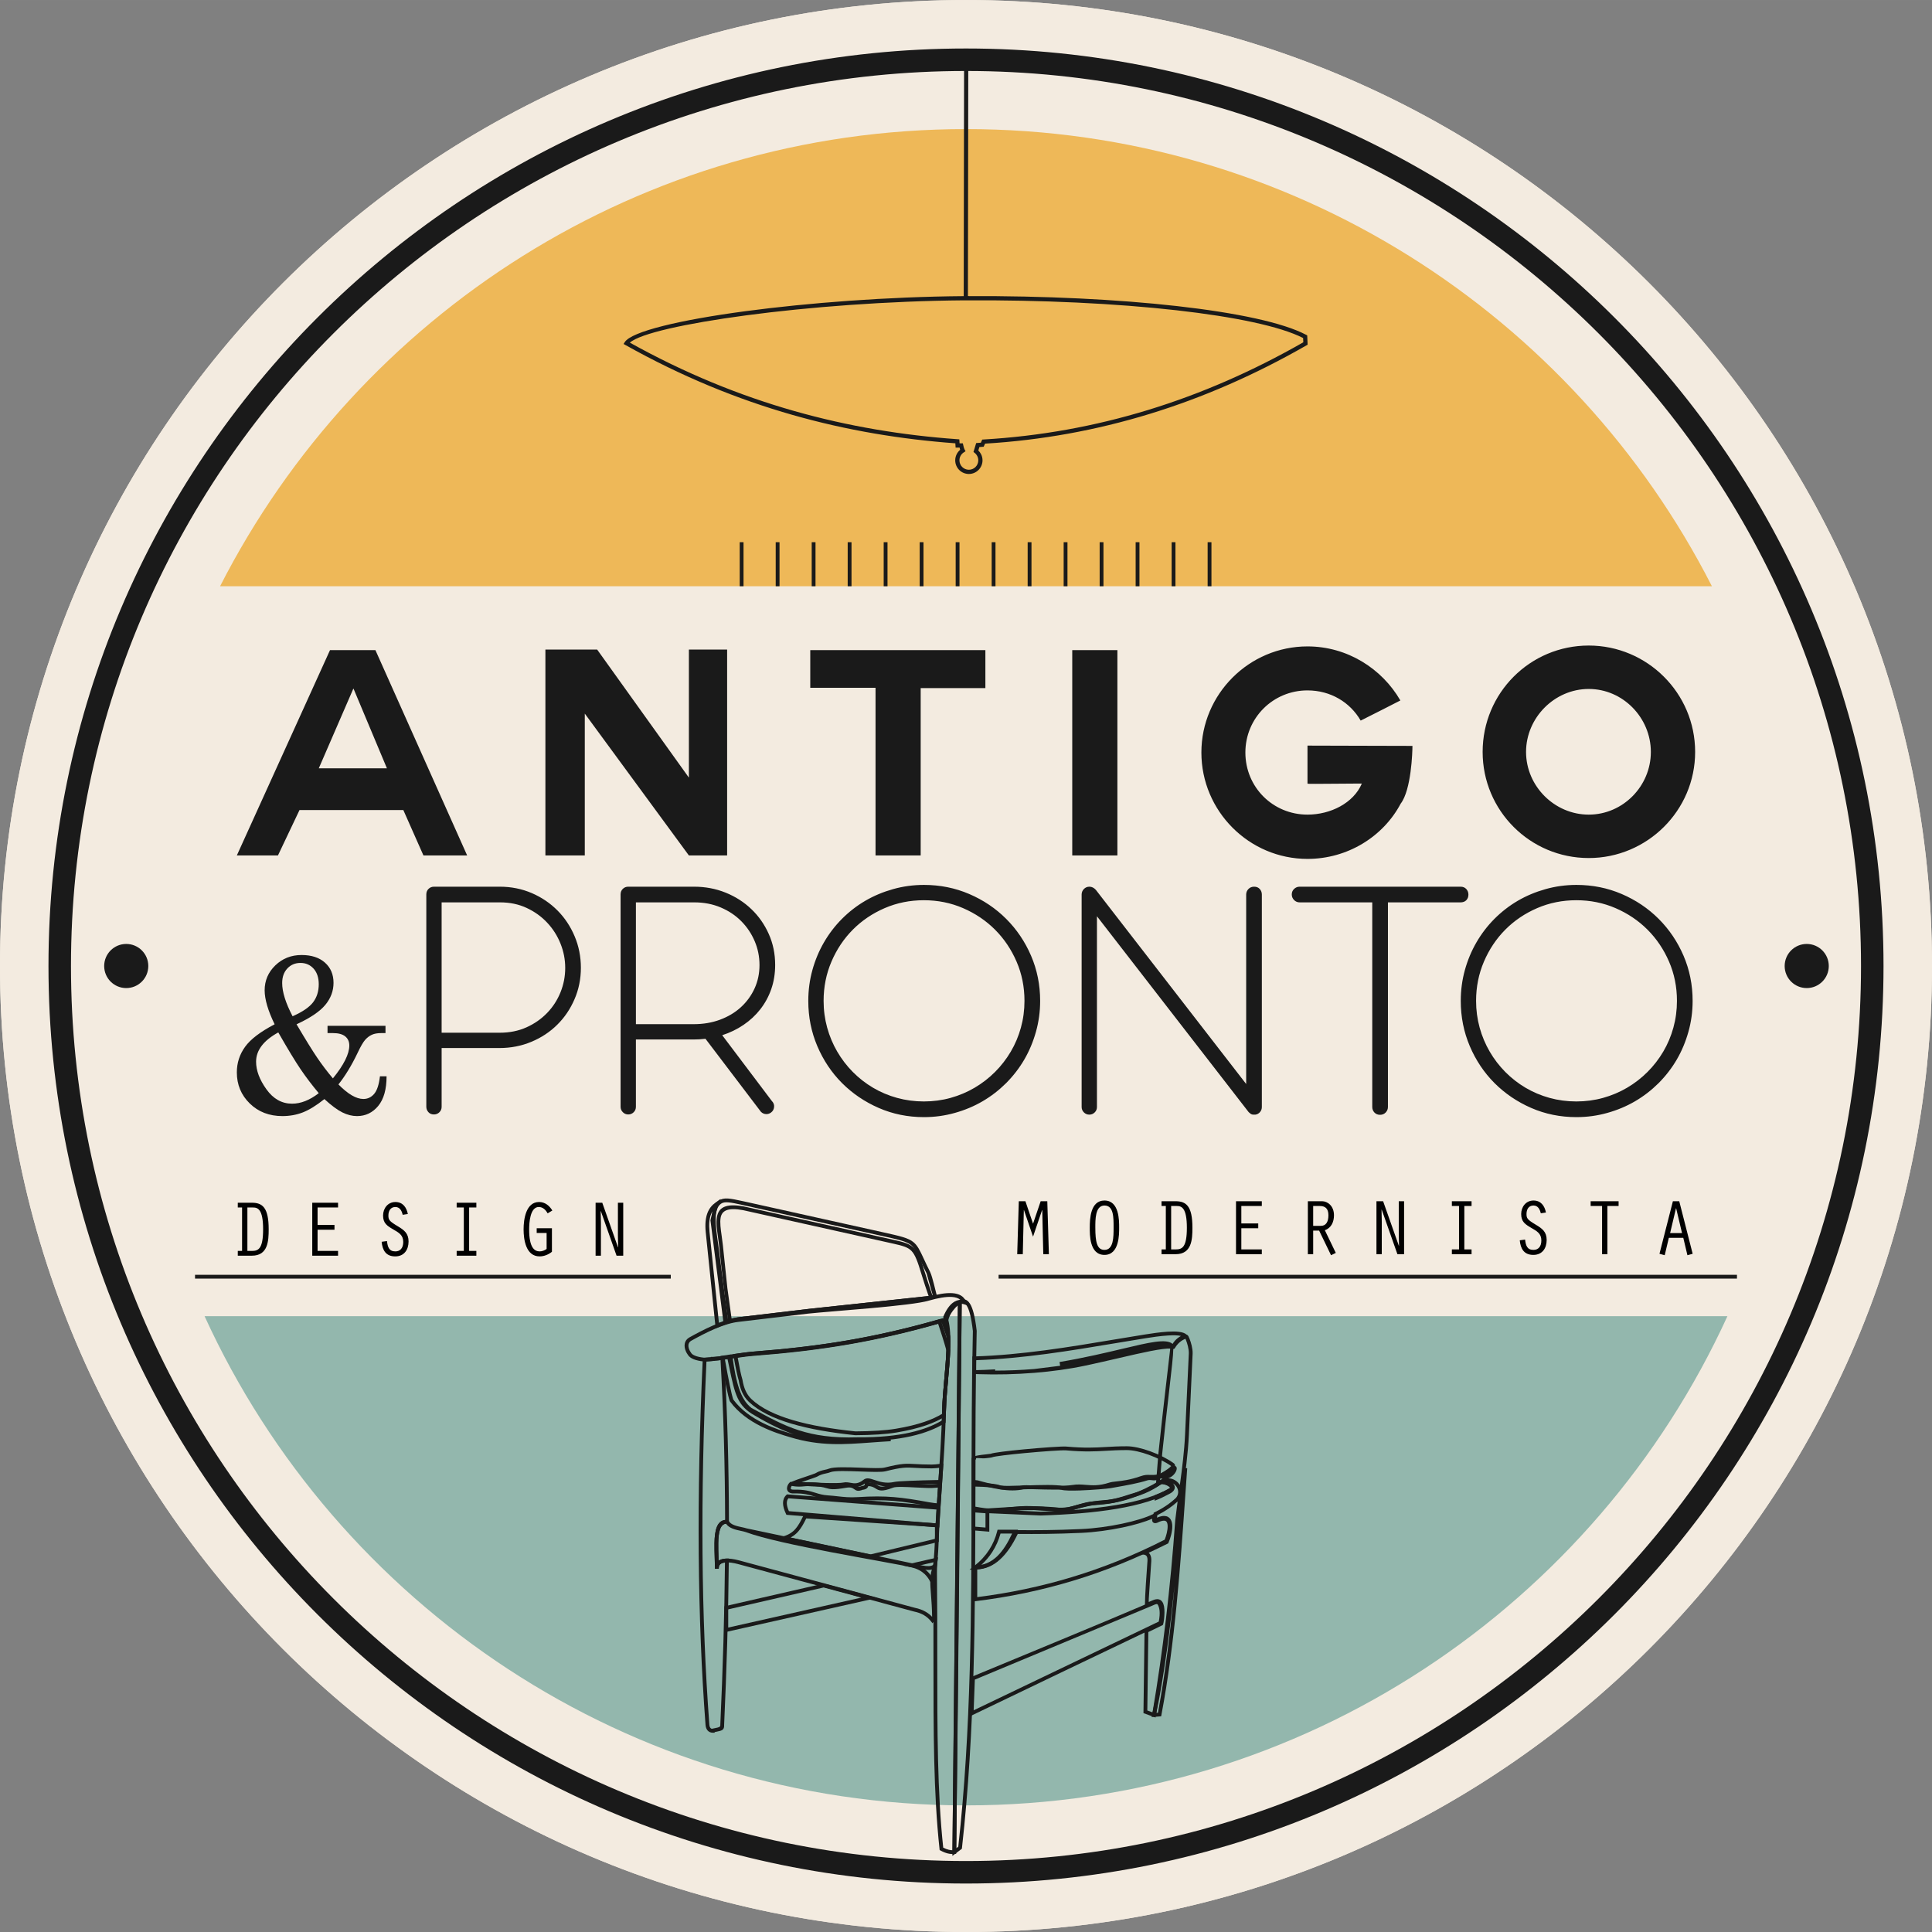
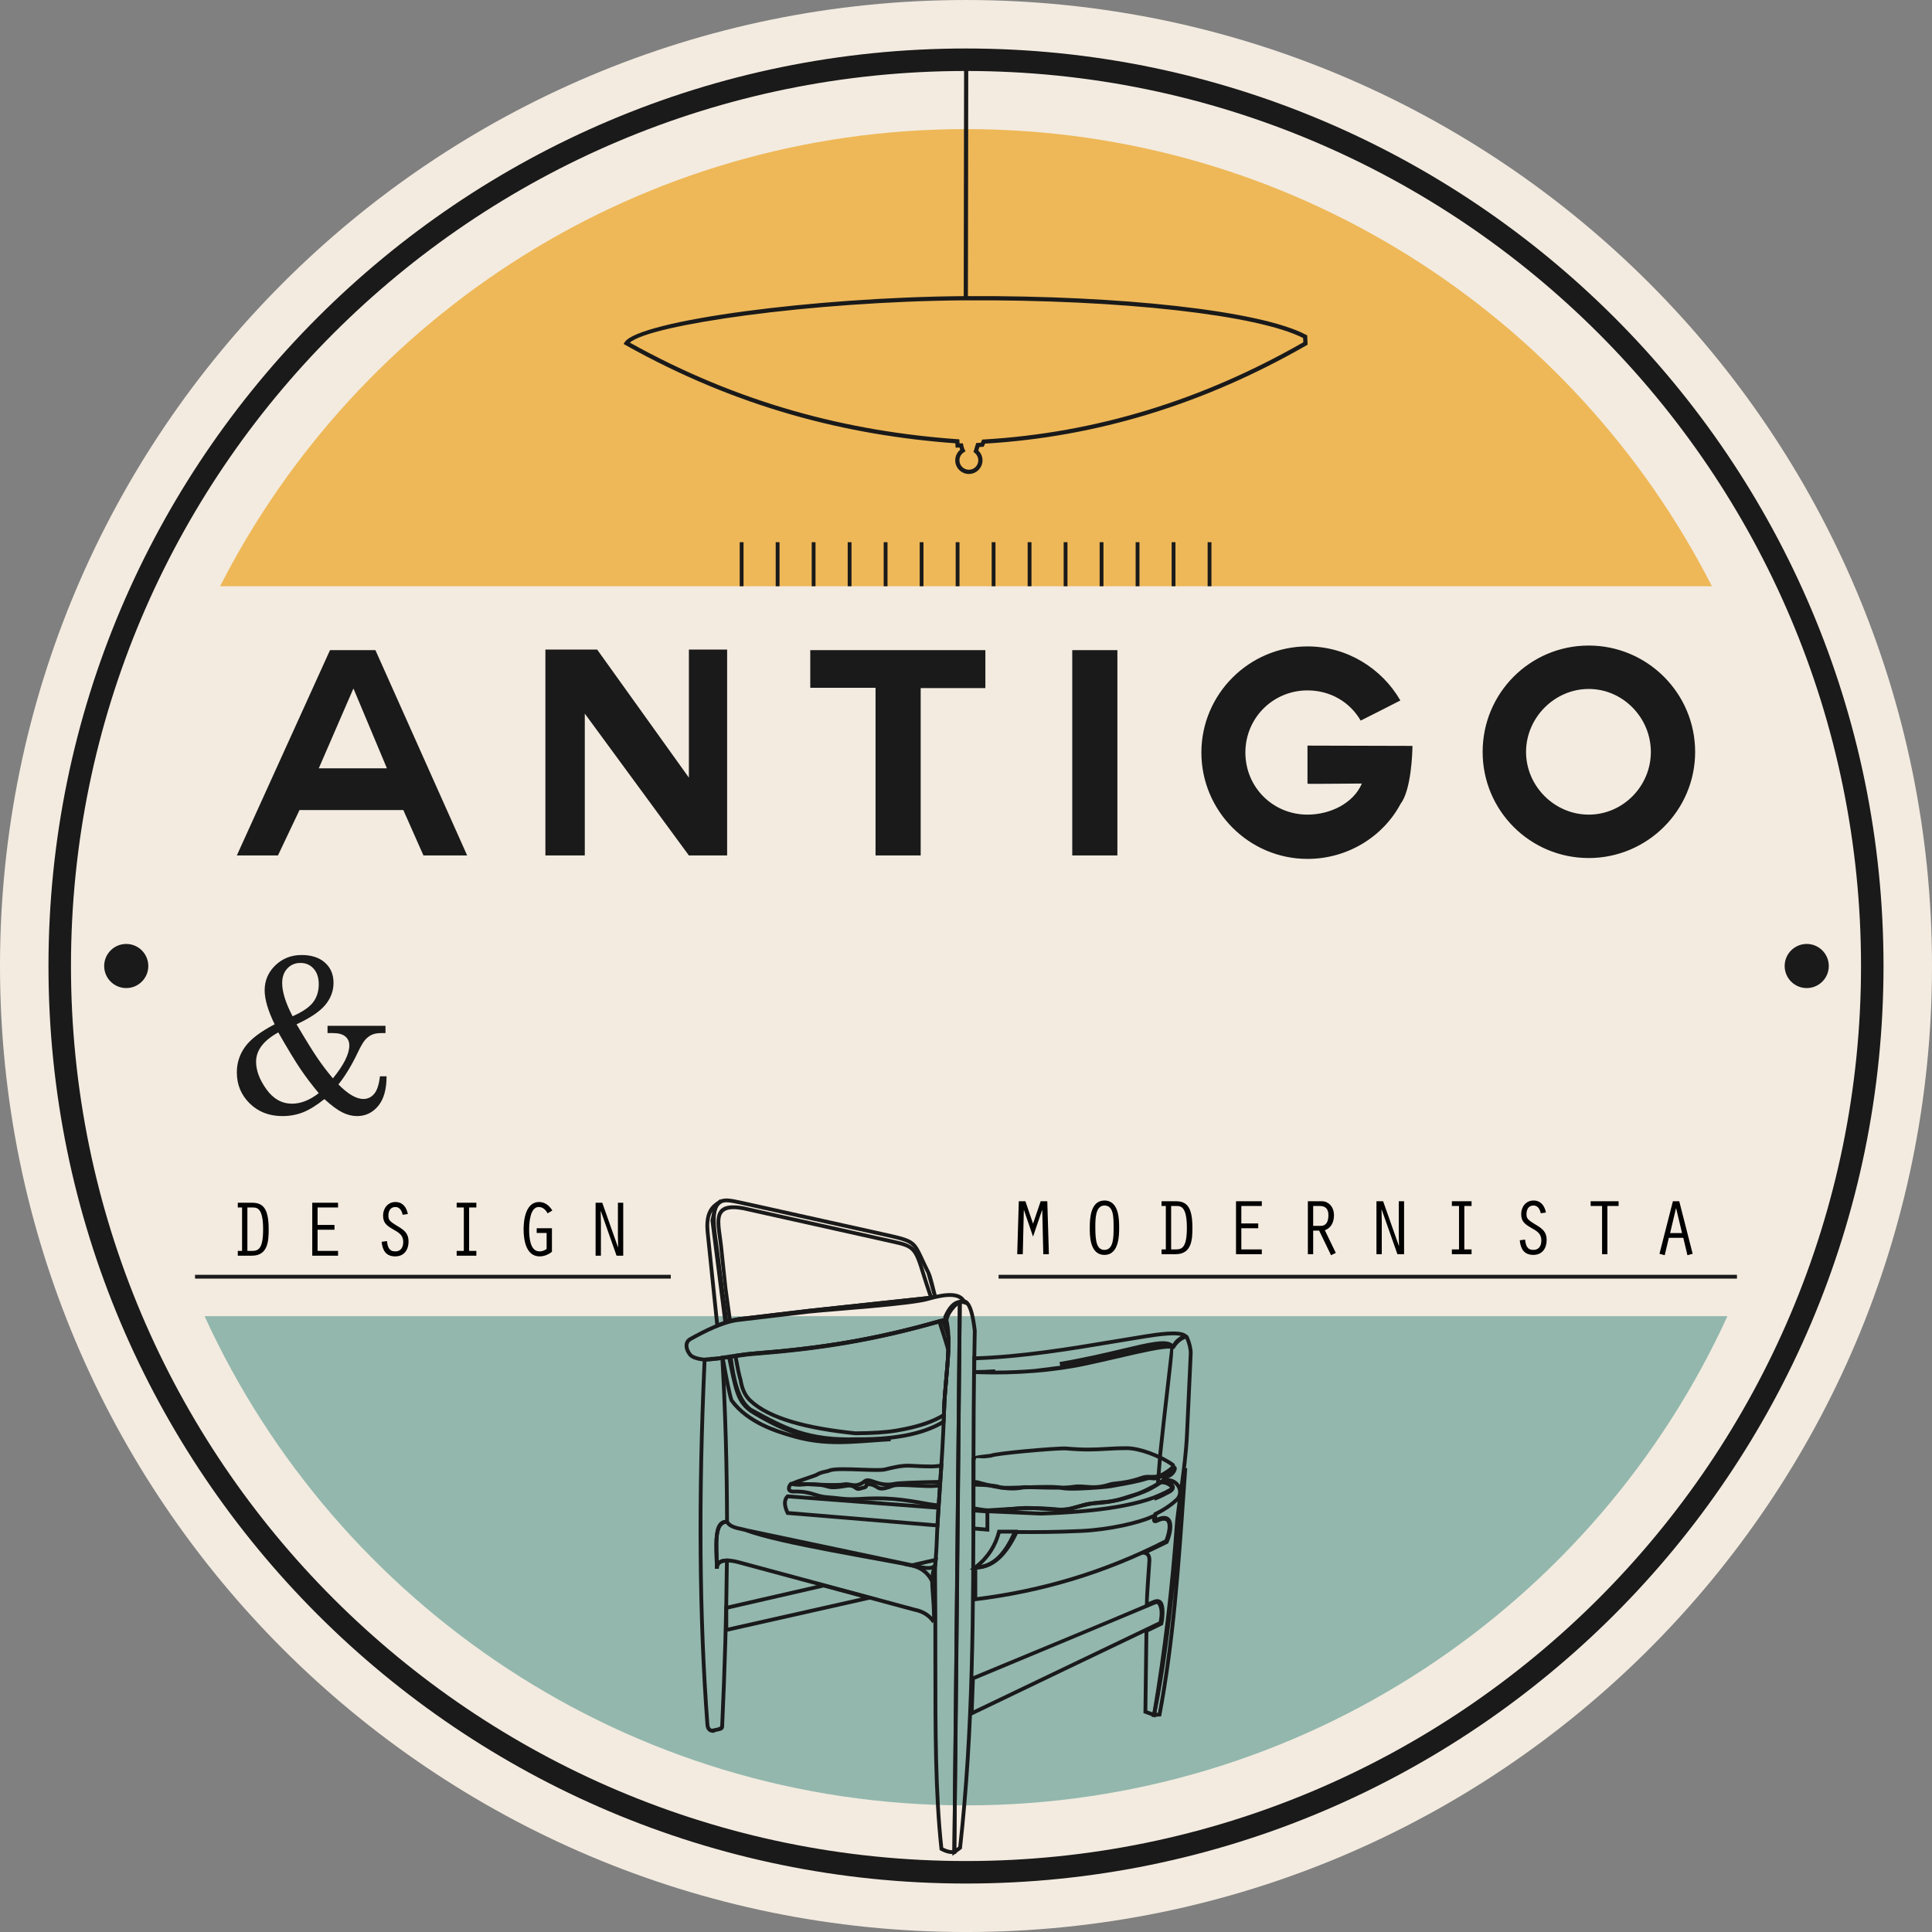
<svg xmlns="http://www.w3.org/2000/svg" xml:space="preserve" width="70.555mm" height="70.556mm" version="1.1" style="shape-rendering:geometricPrecision; text-rendering:geometricPrecision; image-rendering:optimizeQuality; fill-rule:evenodd; clip-rule:evenodd" viewBox="0 0 7055.56 7055.57">
  <rect x="0" y="0" width="7055.56" height="7055.57" fill="#808080" stroke="none" />
  <defs>
    <style type="text/css">
   
    .fil5 {fill:none;fill-rule:nonzero}
    .fil3 {fill:#1A1A1A}
    .fil6 {fill:black;fill-rule:nonzero}
    .fil2 {fill:#1A1A1A;fill-rule:nonzero}
    .fil4 {fill:#93B7AD;fill-rule:nonzero}
    .fil1 {fill:#EEB858;fill-rule:nonzero}
    .fil0 {fill:#F3EBE0;fill-rule:nonzero}
   
  </style>
  </defs>
  <g id="Camada_x0020_1">
    <g id="_2101442362192">
-       <path class="fil0" d="M7055.56 3527.79c0,1948.33 -1579.44,3527.79 -3527.77,3527.79 -1948.34,0 -3527.79,-1579.45 -3527.79,-3527.79 0,-1948.34 1579.44,-3527.79 3527.79,-3527.79 1948.33,0 3527.77,1579.44 3527.77,3527.79z" />
      <path class="fil0" d="M7055.56 3527.79c0,1948.33 -1579.44,3527.79 -3527.77,3527.79 -1948.34,0 -3527.79,-1579.45 -3527.79,-3527.79 0,-1948.34 1579.44,-3527.79 3527.79,-3527.79 1948.33,0 3527.77,1579.44 3527.77,3527.79z" />
      <path class="fil1" d="M803.73 2140.86c505.45,-990.85 1535.4,-1669.48 2724.05,-1669.48 1188.64,0 2218.59,678.63 2724.03,1669.48l-5448.09 0z" />
      <polygon class="fil2" points="2715.32,1980.04 2715.32,2140.86 2701.4,2140.86 2701.4,1980.04 " />
      <polygon class="fil2" points="2846.77,1980.04 2846.77,2140.86 2832.85,2140.86 2832.85,1980.04 " />
      <polygon class="fil2" points="2978.21,1980.04 2978.21,2140.86 2964.3,2140.86 2964.3,1980.04 " />
      <polygon class="fil2" points="3109.66,1980.04 3109.66,2140.86 3095.74,2140.86 3095.74,1980.04 " />
      <polygon class="fil2" points="3241.11,1980.04 3241.11,2140.86 3227.19,2140.86 3227.19,1980.04 " />
      <polygon class="fil2" points="3372.56,1980.04 3372.56,2140.86 3358.64,2140.86 3358.64,1980.04 " />
      <polygon class="fil2" points="3504,1980.04 3504,2140.86 3490.09,2140.86 3490.09,1980.04 " />
      <polygon class="fil2" points="3635.46,1980.04 3635.46,2140.86 3621.54,2140.86 3621.54,1980.04 " />
      <polygon class="fil2" points="3766.91,1980.04 3766.91,2140.86 3752.99,2140.86 3752.99,1980.04 " />
      <polygon class="fil2" points="3898.35,1980.04 3898.35,2140.86 3884.44,2140.86 3884.44,1980.04 " />
      <polygon class="fil2" points="4029.8,1980.04 4029.8,2140.86 4015.88,2140.86 4015.88,1980.04 " />
      <polygon class="fil2" points="4161.25,1980.04 4161.25,2140.86 4147.33,2140.86 4147.33,1980.04 " />
      <polygon class="fil2" points="4292.7,1980.04 4292.7,2140.86 4278.78,2140.86 4278.78,1980.04 " />
      <polygon class="fil2" points="4424.14,1980.04 4424.14,2140.86 4410.23,2140.86 4410.23,1980.04 " />
      <g>
        <path class="fil3" d="M6598.06 3447.2c-44.5,0 -80.57,36.08 -80.57,80.58 0,44.5 36.07,80.57 80.57,80.57 44.51,0 80.58,-36.07 80.58,-80.57 0,-44.5 -36.07,-80.58 -80.58,-80.58z" />
        <path class="fil3" d="M461.01 3447.2c-44.5,0 -80.57,36.08 -80.57,80.58 0,44.5 36.07,80.57 80.57,80.57 44.5,0 80.58,-36.07 80.58,-80.57 0,-44.5 -36.08,-80.58 -80.58,-80.58z" />
      </g>
      <path class="fil2" d="M3536.18 180.23l-1.37 901.1c280.94,-1.28 547.15,12.02 763.77,36.42 219.08,24.69 388.15,60.88 471.38,104.95l3.89 2.06 1.51 34.01 -4.05 2.32c-186.02,106.75 -377.26,190.57 -573.75,250.69 -194.9,59.64 -394.98,95.94 -600.22,108.29l-5.02 11.33 -15.71 1.18 -3.81 12.53c4.14,3.98 7.59,8.73 10.17,13.94 3.27,6.65 5.11,14.13 5.11,21.97 0,13.72 -5.59,26.19 -14.61,35.21 -9.06,9.06 -21.53,14.65 -35.25,14.65 -13.75,0 -26.23,-5.59 -35.25,-14.61 -9,-9.01 -14.59,-21.5 -14.59,-35.25 0,-8.62 2.23,-16.8 6.12,-23.91 3.01,-5.51 7.07,-10.43 11.89,-14.43l-2.12 -8.25 -14.47 0.23 -0.95 -15.81c-197.09,-14.52 -395.05,-46.74 -594.4,-103.58 -201.66,-57.48 -404.85,-140.18 -610.12,-255.2l-7.14 -3.99 4.44 -6.9c24.67,-38.45 199.5,-80.64 440.82,-112.8 228.89,-30.48 518.69,-52.75 796.98,-54.97l1.37 -901.18 15.38 0zm760.72 952.86c-220.09,-24.8 -491.13,-38.1 -776.5,-36.31 -277.77,2.16 -567.27,24.4 -795.94,54.87 -222.86,29.7 -386.98,66.59 -424.28,99.59 201.31,112 400.66,192.8 598.5,249.2 200.56,57.17 399.71,89.33 597.99,103.52l6.72 0.5 0.9 14.59 11.85 -0.18c3.29,12.73 3.16,18.26 10.01,29l-6.45 4.13c-4.86,3.12 -8.93,7.45 -11.69,12.51 -2.66,4.87 -4.18,10.52 -4.18,16.51 0,9.5 3.85,18.12 10.06,24.33 6.21,6.21 14.83,10.08 24.33,10.08 9.52,0 18.14,-3.85 24.33,-10.05 6.23,-6.22 10.08,-14.85 10.08,-24.36 0,-5.44 -1.28,-10.61 -3.51,-15.18 -2.3,-4.71 -5.73,-8.87 -9.86,-12.05l-4.22 -3.24 9.92 -32.54 16.99 -1.3 5.06 -11.43 4.74 -0.29c205.7,-12 406.14,-48.2 601.35,-107.93 193.75,-59.28 382.55,-141.87 566.47,-247.06l-0.7 -15.69c-82.83,-42.24 -248.12,-77.11 -461.97,-101.22z" />
      <path class="fil2" d="M3527.77 6878.52c-1847.61,0 -3350.74,-1503.13 -3350.74,-3350.74 0,-1847.61 1503.13,-3350.74 3350.74,-3350.74 1847.61,0 3350.74,1503.13 3350.74,3350.74 0,1847.61 -1503.13,3350.74 -3350.74,3350.74zm0 -6619.33l0 0c-1802.29,0 -3268.57,1466.29 -3268.57,3268.58 0,1802.3 1466.28,3268.57 3268.57,3268.57 1802.3,0 3268.57,-1466.27 3268.57,-3268.57 0,-1802.29 -1466.27,-3268.58 -3268.57,-3268.58z" />
      <g>
        <path class="fil2" d="M1015.06 3124.03l78.76 -165.91 379.09 0 73.5 165.91 159.62 0 -334.99 -749.78 -165.91 0 -340.24 749.78 150.17 0zm276.18 -608.72l121.81 290.54 -248.88 0 126.02 -290.54 1.05 0zm1224.54 608.72l139.66 0 0 -751.88 -139.66 0 0 467.65 -334.99 -467.65 -189.02 0 0 751.88 143.86 0 0 -518.05 380.15 518.05zm681.63 0l164.87 0 0 -611.16 236.27 0 0 -138.62 -639.52 0 0 137.57 238.38 0 0 612.21zm718.38 0l164.87 0 0 -749.78 -164.87 0 0 749.78zm1242.4 -400.09c-129.17,0 -277.23,-1.05 -383.3,-1.05l0 138.61c0,1.05 9.45,1.05 29.41,1.05 42,0 118.66,-1.05 152.26,-1.05l16.8 0c-30.45,71.41 -114.46,113.42 -198.47,113.42 -126.01,0 -226.82,-99.77 -226.82,-226.83 0,-126.01 100.81,-226.82 226.82,-226.82 84.01,0 155.42,43.05 194.27,110.26 73.51,-36.76 78.77,-39.91 144.92,-73.51 -67.21,-116.56 -194.27,-197.42 -339.19,-197.42 -213.17,0 -387.49,174.32 -387.49,387.49 0,214.23 174.32,388.54 387.49,388.54 145.97,0 276.18,-80.85 340.24,-201.62 38.86,-50.4 43.06,-189.02 43.06,-211.07zm1032.37 22.05c0,-215.27 -175.38,-388.54 -388.55,-388.54 -214.22,0 -387.49,173.27 -387.49,388.54 0,214.22 173.27,387.49 387.49,387.49 213.17,0 388.55,-173.27 388.55,-387.49zm-388.55 -229.97c124.97,0 226.83,105.01 226.83,229.97 0,124.96 -101.86,228.93 -226.83,228.93 -124.96,0 -228.93,-103.97 -228.93,-228.93 0,-124.96 103.97,-229.97 228.93,-229.97z" />
        <path class="fil2" d="M1082.97 3740.6c32.93,55.86 58.06,96.48 75.51,122.13 17.44,25.64 36.45,50.77 57.28,75.38 39.97,-49.08 59.89,-89.18 59.89,-120.04 0,-14.06 -4.95,-25 -14.84,-33.2 -9.9,-8.07 -24.74,-12.11 -44.53,-12.11l-20.18 0 0 -26.56 211.7 0 0 26.56 -16.02 0c-13.67,0 -24.99,2.09 -33.85,6.12 -8.85,4.04 -17.05,10.29 -24.61,18.75 -7.41,8.59 -16.53,24.21 -27.21,47 -21.87,45.83 -45.3,84.36 -70.17,115.61 34.76,35.41 65.1,53.12 91.01,53.12 15.75,0 28.9,-6.25 39.44,-18.62 10.55,-12.37 17.58,-33.85 21.1,-64.18l24.21 0c0,47.52 -10.15,83.58 -30.59,108.32 -20.44,24.6 -46.22,36.97 -77.34,36.97 -17.57,0 -35.41,-4.42 -53.51,-13.41 -18.09,-8.98 -39.97,-25.12 -65.61,-48.69 -29.43,23.57 -55.86,39.71 -78.9,48.69 -23.18,8.99 -48.04,13.41 -74.47,13.41 -48.04,0 -87.88,-15.36 -119.26,-46.09 -31.38,-30.72 -47.13,-68.61 -47.13,-113.52 0,-34.51 10.03,-65.62 30.08,-93.35 19.92,-27.73 55.98,-55.08 107.93,-82.29 -24.09,-49.47 -36.33,-90.74 -36.46,-123.81 0,-35.8 13.02,-66.27 39.06,-91.4 26.04,-25.12 57.94,-37.75 95.82,-37.75 36.07,0 64.58,9.24 85.41,27.86 20.83,18.49 31.24,43.1 31.24,73.82 0,29.3 -9.89,55.98 -29.81,80.2 -19.92,24.22 -54.94,47.91 -105.19,71.08zm-14.46 -29.29c36.46,-16.14 61.45,-33.2 75.13,-51.43 13.67,-18.22 20.43,-39.96 20.43,-65.48 0,-23.96 -6.24,-42.83 -18.74,-56.9 -12.5,-13.93 -28.51,-20.96 -48.04,-20.96 -19.27,0 -35.16,6.64 -47.79,20.05 -12.62,13.41 -19,31.12 -19,53.38 0,32.29 12.63,72.78 38.01,121.34zm-52.2 58.98c-54.03,29.68 -81.11,65.35 -81.11,106.89 0,32.02 12.49,65.49 37.62,100.64 25.13,35.15 56.37,52.72 93.87,52.72 31.77,0 64.32,-12.75 97.38,-38.4 -24.6,-29.43 -46.74,-58.59 -66.26,-87.36 -19.53,-28.77 -46.74,-73.56 -81.5,-134.49z" />
-         <path class="fil2" d="M1825.03 3238.12c41.83,0 80.64,7.81 117.06,23.41 36.2,15.61 67.42,36.86 94.08,63.74 26.44,26.66 47.26,58.1 62.43,94.08 15.17,35.98 22.76,74.36 22.76,114.89 0,40.76 -7.8,79.12 -23.2,114.68 -15.39,35.76 -36.41,66.98 -63.08,93.21 -26.66,26.45 -58.09,47.26 -94.51,62.43 -36.2,15.18 -75.22,22.76 -116.84,22.76l-210.93 0 0 214.62c0,7.8 -2.6,14.3 -8.02,19.72 -5.42,5.42 -12.14,8.24 -19.94,8.24 -8.68,0 -15.39,-2.82 -20.38,-8.46 -4.99,-5.63 -7.59,-12.14 -7.59,-19.5l0 -775.85c0,-8.24 2.82,-14.96 8.24,-20.16 5.42,-5.2 11.92,-7.81 19.73,-7.81l240.19 0zm-212.23 57.23l0 476.05 212.01 0c35.98,0 68.72,-6.51 97.98,-19.73 29.27,-13.22 54.41,-30.78 75.44,-52.68 21.03,-21.67 37.29,-47.04 48.78,-75.44 11.49,-28.61 17.12,-58.09 17.12,-88.87 0,-30.35 -5.63,-59.83 -17.12,-88.45 -11.49,-28.83 -27.75,-54.41 -48.56,-76.52 -20.81,-22.33 -45.74,-40.32 -75.01,-53.98 -29.26,-13.66 -61.78,-20.38 -97.33,-20.38l-213.31 0zm653.58 -29.26c0,-8.24 2.82,-14.96 8.24,-20.16 5.42,-5.2 11.93,-7.81 19.73,-7.81l240.18 0c40.98,0 79.35,7.16 115.33,21.68 35.99,14.52 67.42,34.68 94.08,60.26 26.67,25.37 47.91,55.72 63.52,90.62 15.61,34.68 23.41,72.62 23.41,113.16 0,31.64 -4.77,61.13 -14.31,88.44 -9.53,27.32 -22.98,51.81 -40.1,73.7 -17.13,21.9 -37.5,40.76 -61.13,56.8 -23.63,16.04 -49.64,28.62 -77.82,37.72l181 239.97c6.51,6.51 9.33,13.88 8.46,22.33 -0.87,8.46 -4.55,15.18 -11.06,19.95 -5.2,3.9 -10.84,5.85 -16.91,5.85 -7.8,0 -14.52,-2.82 -20.15,-8.46l-202.48 -266.63c-7.37,0.86 -14.74,1.52 -21.89,1.95 -7.15,0.43 -14.52,0.65 -21.9,0.65l-210.27 0 0 245.83c0,7.8 -2.6,14.3 -8.02,19.72 -5.42,5.42 -12.14,8.24 -19.94,8.24 -7.8,0 -14.31,-2.82 -19.73,-8.24 -5.42,-5.42 -8.24,-11.92 -8.24,-19.72l0 -775.85zm55.93 29.26l0 444.83 210.71 0c35.12,0 67.41,-5.42 96.9,-16.48 29.48,-11.05 54.84,-26.22 76.09,-45.74 21.24,-19.5 37.93,-42.48 49.85,-68.71 11.93,-26.45 17.78,-54.63 17.78,-84.98 0,-30.78 -5.85,-59.83 -17.56,-87.14 -11.7,-27.54 -27.96,-51.81 -48.99,-73.06 -21.03,-21.24 -46.17,-37.94 -75.44,-50.29 -29.26,-12.36 -61.35,-18.43 -96.03,-18.43l-213.31 0zm1052.02 -63.73c58.53,0 113.6,11.05 165.19,33.17 51.59,22.11 96.68,52.46 135.05,90.83 38.37,38.37 68.72,83.24 90.83,134.62 22.11,51.59 33.17,106.43 33.17,164.96 0,39.24 -5.21,76.74 -15.39,112.94 -10.19,36.21 -24.28,70.02 -42.49,101.24 -18.21,31.22 -40.32,59.83 -66.34,86.06 -26.23,26.01 -54.84,48.12 -86.06,66.34 -31.21,18.2 -64.81,32.29 -101.23,42.48 -36.21,10.19 -73.71,15.4 -112.73,15.4 -59.18,0 -114.24,-11.28 -165.4,-33.61 -51.16,-22.33 -95.82,-52.67 -134.18,-91.04 -38.16,-38.37 -68.07,-83.25 -89.97,-134.62 -21.89,-51.59 -32.95,-106.44 -32.95,-165.19 0,-39.01 4.99,-76.52 14.96,-112.5 9.97,-35.99 24.06,-69.81 42.27,-101.24 18.21,-31.43 40.11,-60.05 65.69,-85.84 25.79,-25.8 54.19,-47.91 85.41,-66.12 31.21,-18.21 65.03,-32.3 101.23,-42.49 36.2,-10.19 73.71,-15.39 112.94,-15.39zm-0.43 55.93c-50.72,0 -98.42,9.54 -143.07,28.83 -44.66,19.29 -83.46,45.52 -116.41,78.69 -32.95,33.17 -58.97,72.19 -78.04,116.84 -19.08,44.66 -28.62,92.35 -28.62,143.08 0,33.81 4.34,66.33 13.01,97.76 8.67,31.44 21.03,60.7 36.85,87.8 15.83,27.1 34.69,51.81 56.8,74.14 22.11,22.32 46.82,41.62 73.92,57.66 27.09,16.04 56.36,28.4 87.79,37.07 31.44,8.67 63.95,13 97.77,13 33.82,0 66.33,-4.33 97.55,-13 31.22,-8.67 60.48,-21.03 87.79,-37.07 27.32,-16.04 52.25,-35.34 74.58,-57.66 22.33,-22.33 41.4,-47.04 57.44,-74.14 16.04,-27.1 28.4,-56.36 37.07,-87.8 8.67,-31.43 13.01,-63.95 13.01,-97.76 0,-50.73 -9.54,-98.42 -28.83,-143.08 -19.3,-44.65 -45.53,-83.67 -78.69,-116.84 -33.17,-33.17 -72.19,-59.4 -116.85,-78.69 -44.65,-19.29 -92.34,-28.83 -143.07,-28.83zm1234.33 755.03c0,7.38 -2.39,13.66 -6.94,18.86 -4.55,5.21 -10.18,8.24 -16.69,9.11l-7.37 0c-4.77,0 -8.89,-1.73 -12.57,-5.2l-4.56 -3.91 -554.08 -715.36 0 696.5c0,7.81 -2.6,14.31 -8.02,19.73 -5.42,5.42 -12.14,8.24 -19.94,8.24 -7.8,0 -14.31,-2.82 -19.73,-8.24 -5.42,-5.42 -8.24,-11.92 -8.24,-19.73l0 -775.84c0,-7.81 2.82,-14.53 8.24,-20.16 5.42,-5.64 12.14,-8.46 20.16,-8.46 8.67,0 16.69,3.91 23.63,11.71l548.88 708.86 0 -691.95c0,-7.81 2.82,-14.53 8.24,-20.16 5.42,-5.64 12.35,-8.46 20.81,-8.46 8.67,0 15.61,2.82 20.59,8.46 4.99,5.63 7.59,12.35 7.59,20.16l0 775.84zm460.44 -747.23l0 747.23c0,7.81 -2.82,14.53 -8.24,20.17 -5.42,5.63 -12.36,8.45 -20.6,8.45 -8.45,0 -15.17,-2.82 -20.59,-8.45 -5.2,-5.64 -7.8,-12.36 -7.8,-20.17l0 -747.23 -265.34 0c-7.8,0 -14.52,-2.81 -20.16,-8.45 -5.63,-5.85 -8.45,-12.58 -8.45,-20.6 0,-7.8 2.82,-14.52 8.45,-19.94 5.64,-5.42 12.36,-8.24 20.16,-8.24l587.9 0c8.67,0 15.61,2.82 20.81,8.46 5.2,5.85 7.8,12.57 7.8,20.38 0,8.45 -2.6,15.17 -7.8,20.59 -5.2,5.2 -12.14,7.8 -20.81,7.8l-265.33 0zm688.48 -63.73c58.53,0 113.59,11.05 165.18,33.17 51.6,22.11 96.69,52.46 135.06,90.83 38.36,38.37 68.72,83.24 90.83,134.62 22.11,51.59 33.16,106.43 33.16,164.96 0,39.24 -5.2,76.74 -15.39,112.94 -10.19,36.21 -24.28,70.02 -42.49,101.24 -18.21,31.22 -40.32,59.83 -66.33,86.06 -26.23,26.01 -54.85,48.12 -86.06,66.34 -31.22,18.2 -64.82,32.29 -101.24,42.48 -36.2,10.19 -73.7,15.4 -112.72,15.4 -59.18,0 -114.24,-11.28 -165.4,-33.61 -51.16,-22.33 -95.82,-52.67 -134.19,-91.04 -38.15,-38.37 -68.07,-83.25 -89.96,-134.62 -21.9,-51.59 -32.95,-106.44 -32.95,-165.19 0,-39.01 4.98,-76.52 14.96,-112.5 9.97,-35.99 24.06,-69.81 42.27,-101.24 18.21,-31.43 40.1,-60.05 65.68,-85.84 25.8,-25.8 54.2,-47.91 85.41,-66.12 31.22,-18.21 65.04,-32.3 101.24,-42.49 36.2,-10.19 73.7,-15.39 112.94,-15.39zm-0.43 55.93c-50.73,0 -98.42,9.54 -143.08,28.83 -44.66,19.29 -83.46,45.52 -116.41,78.69 -32.95,33.17 -58.96,72.19 -78.04,116.84 -19.07,44.66 -28.61,92.35 -28.61,143.08 0,33.81 4.33,66.33 13,97.76 8.68,31.44 21.03,60.7 36.86,87.8 15.82,27.1 34.68,51.81 56.79,74.14 22.11,22.32 46.83,41.62 73.92,57.66 27.1,16.04 56.37,28.4 87.8,37.07 31.43,8.67 63.95,13 97.77,13 33.81,0 66.33,-4.33 97.55,-13 31.21,-8.67 60.47,-21.03 87.79,-37.07 27.31,-16.04 52.25,-35.34 74.57,-57.66 22.33,-22.33 41.41,-47.04 57.45,-74.14 16.04,-27.1 28.4,-56.36 37.06,-87.8 8.68,-31.43 13.01,-63.95 13.01,-97.76 0,-50.73 -9.54,-98.42 -28.83,-143.08 -19.29,-44.65 -45.52,-83.67 -78.69,-116.84 -33.16,-33.17 -72.19,-59.4 -116.84,-78.69 -44.66,-19.29 -92.35,-28.83 -143.07,-28.83z" />
      </g>
      <path class="fil4" d="M747.1 4806.62c482.13,1054.06 1545.79,1786.49 2780.68,1786.49 1234.88,0 2298.53,-732.43 2780.67,-1786.49l-5561.36 0z" />
      <path class="fil2" d="M3449.43 4819.9c2.28,-14.47 10.1,-29.14 19.14,-41.25 12.4,-16.58 28.13,-28.94 35.71,-29.93l7.91 -1.04c-6.18,674.02 -12.28,1348.23 -20.17,2022.21l-6.19 0.6c-7.42,0.73 -15.32,0.3 -23.83,-1.68 -8.33,-1.93 -17.39,-5.44 -27.27,-10.81l-3.2 -1.73 -0.38 -3.62c-22.16,-205.22 -22.18,-428.75 -22.18,-692.2 0,-99.92 0,-205.65 -1.15,-315.49 -0.2,-19.42 1.32,-38.96 2.83,-58.54 1.08,-14.01 2.21,-28.14 2.65,-41.46 2.43,-70.88 7.4,-143.28 12.48,-218.05 6.1,-89.66 12.45,-182.88 15.03,-279.54 0.91,-34.33 4.35,-72.69 7.82,-111.56 7.01,-78.59 14.22,-159.39 0.91,-213.19l-0.35 -1.32 0.24 -1.4zm30.28 -32.92c-7.63,10.19 -14.23,22.23 -16.36,33.7 13.38,55.93 6.13,137.26 -0.92,216.34 -3.43,38.46 -6.85,76.44 -7.74,110.68 -2.59,97.62 -8.95,190.64 -15.03,280.12 -5.1,75.03 -10.07,147.67 -12.48,217.58 -0.49,14.41 -1.59,28.27 -2.64,42.04 -1.5,19.51 -3.02,39 -2.84,57.41 1.21,113.33 1.19,217.27 1.19,315.6 0,261.64 0.04,483.84 21.68,687.07 7.38,3.72 14.19,6.26 20.55,7.74 4.64,1.08 9.02,1.59 13.17,1.66l19.83 -1989.81c-5.33,4.33 -12.09,11.42 -18.41,19.87z" />
      <path class="fil2" d="M2876.96 5457.53l557.86 42.29 -4.7 78.59c-186.03,-15.82 -372.17,-31.25 -558.24,-46.54l-1.72 -3.65c-6.92,-14.63 -10.54,-27.67 -10.59,-38.85 -0.07,-12.11 3.93,-22.16 12.13,-29.92l2.26 -2.13 3 0.21zm543.14 55.13l-540.93 -41.01c-3.86,4.68 -5.78,10.61 -5.72,17.68 0.04,8.2 2.63,18.05 7.62,29.34l536 44.67 3.03 -50.68zm135.33 -3.73l57.45 4.37 0 80.34 -65.04 -5.44 0.14 -79.82 7.45 0.55zm43.53 17.26l-37.11 -2.81 -0.1 52 37.21 3.12 0 -52.31z" />
      <path class="fil2" d="M2661.33 5554.12c7.05,14.35 29.55,19.16 47.54,22.99 6.59,1.41 12.68,2.72 17.7,4.38l642.02 135.52c9.13,1.79 17.23,2.63 23.93,2.29 6.04,-0.31 10.94,-1.61 14.34,-3.98l11.21 -7.84c-0.11,4.68 0.27,22.1 -0.91,25.66 -8.31,24.4 -6.23,51.6 -3.33,89.9 1.77,23.56 3.91,51.32 4.13,85.82l0 2.36 -12.64 16.73 -5.55 -7.13c-7.05,-9 -15.65,-16.56 -25.84,-22.5 -10.27,-5.99 -22.23,-10.41 -35.93,-13.11l-643.85 -173.69c-17.06,-4.35 -31.2,-6.23 -42.26,-5.76 -8.06,0.35 -14.36,1.94 -18.76,4.66 -3.85,2.38 -6.37,5.81 -7.47,10.16 -0.46,1.75 -0.69,3.67 -0.75,5.75l0.02 2.52 -13.88 0.33 -0.97 -40.18c-0.58,-18.52 -1.17,-36.71 -0.88,-53.48 0.86,-49.06 9.39,-85.93 46.01,-85.29l4.24 0.09 1.88 3.8zm44.66 36.58c-19.47,-4.15 -43.46,-9.28 -54.78,-26.41 -22.03,2.63 -27.43,32.45 -28.13,71.45 -0.27,16.33 0.31,34.43 0.88,52.82l0.35 11.05 1.55 -1.01c6.47,-3.98 15,-6.28 25.44,-6.72 12.46,-0.53 27.95,1.46 46.36,6.18l643.23 173.52c15.1,3.04 28.45,7.99 40.01,14.73 8.68,5.05 16.4,11.17 23.14,18.26 -0.34,-31.49 -2.37,-57.93 -4.09,-80.51 -2.92,-38.35 -5.02,-65.99 3.05,-92.23 -3.03,0.73 -6.32,1.17 -9.79,1.35 -7.94,0.4 -17.13,-0.51 -27.28,-2.52 -158.26,-33.41 -511.99,-87.45 -643.45,-135.89 -4.26,-1.44 -10.12,-2.72 -16.49,-4.07z" />
      <path class="fil2" d="M2716.67 4405.86l548.77 122.36c36.85,8.2 57.62,14.1 73.42,30.68 15.49,16.26 24.95,41.79 39.21,89.26 4.02,13.4 8.59,27.59 13.44,42.32l17.81 52.54c-102.95,29 -333.23,37.72 -451.67,50.43l-254.84 30.21c-5.72,0.66 -11.47,1.64 -17.19,2.81 -5.77,1.21 -11.74,2.7 -17.81,4.4l-7.65 2.18c-13.57,-96.33 -23.93,-187.47 -34.14,-284.62 -1.11,-10.59 -2.7,-21.71 -4.21,-32.45 -3.82,-26.9 -7.36,-51.91 -3.68,-71.78 6.1,-33.09 30.1,-51.01 98.28,-38.39l0.26 0.05zm545.77 135.91l-548.56 -122.3c-57.63,-10.65 -77.52,2.41 -82.08,27.21 -3.27,17.61 0.12,41.57 3.78,67.33 1.49,10.61 3.05,21.55 4.25,33l16.59 157.8 15.3 110.63 11.09 -2.56c6.26,-1.29 12.45,-2.35 18.35,-3.03l254.84 -30.19 435.17 -46.72 -12.88 -38.12c-4.86,-14.72 -9.44,-29.02 -13.55,-42.68 -13.63,-45.35 -22.45,-69.53 -35.93,-83.67 -13.15,-13.79 -32.23,-19.1 -66.37,-26.7zm174.33 281.18c5.94,17.64 11.78,35.39 17.28,52.87 5.57,17.72 10.96,35.56 15.91,53.26l0.25 2.15c-1.33,33.72 -4.58,70.03 -7.78,105.84 -3.41,38.43 -6.85,76.42 -7.74,110.63l-0.71 23.62 -3.14 1.95c-18.25,11.34 -40.92,22.3 -69.86,32.2 -28.72,9.81 -63.77,18.67 -107.07,25.9 -19.32,3.21 -41.53,5.55 -65.49,7.12 -26.34,1.7 -55.22,2.56 -84.88,2.76l-0.73 -0.04c-86.92,-9.02 -165.8,-22.33 -231.81,-41.84 -66.63,-19.67 -120.43,-45.79 -156.58,-80.23 -10.7,-10.21 -18.7,-22.2 -24.62,-35.44 -5.73,-12.91 -9.53,-27.12 -11.98,-42.21 -2.59,-8.58 -5.46,-20.03 -8.53,-34.53 -3.16,-14.83 -6.63,-33.02 -10.39,-54.74l-1.22 -7.01 42.15 -5.9c11.87,-1.52 23.54,-2.82 34.83,-3.67 117.27,-9.12 225.03,-21.19 333.65,-39.55 108.73,-18.37 218.55,-43.14 340.01,-77.62l6.33 -1.79 2.12 6.27zm4.02 57l-15.07 -46.32c-119.43,33.68 -227.79,58.03 -335.11,76.16 -109.29,18.49 -217.42,30.59 -334.93,39.73 -11.52,0.87 -22.88,2.13 -34.1,3.56l-27.74 3.83c3.27,18.5 6.28,34.16 9.04,47.16 3.11,14.65 5.9,25.88 8.35,33.9l0.22 0.91c2.24,14.08 5.75,27.29 11.03,39.16 5.2,11.69 12.22,22.17 21.51,31.05 34.43,32.82 86.32,57.88 150.92,76.95 65.11,19.25 143.03,32.4 228.98,41.33 28.95,-0.18 57.35,-1.04 83.65,-2.76 23.61,-1.55 45.37,-3.82 64.07,-6.94 42.52,-7.1 76.87,-15.76 104.91,-25.35 26.15,-8.93 46.92,-18.78 63.81,-28.93l0.48 -16.04c0.91,-34.3 4.36,-72.65 7.82,-111.48 3.1,-34.96 6.26,-70.41 7.65,-104.11 -4.82,-17.22 -10.07,-34.57 -15.49,-51.81z" />
      <path class="fil2" d="M2623.47 4399.91c-6.27,16.09 -11.02,38.83 -14.32,54.94l-0.49 2.41c15.98,125.64 31.78,251.35 47.98,376.95l-19.93 7.04 -23.2 9.44 -36.23 -351.13c-2.89,-29.97 -0.29,-52.24 6.04,-69.24 6.56,-17.57 17.06,-29.57 29.66,-38.59l18.96 -13.57 -8.47 21.75zm-27.91 52.16c1.72,-8.33 3.8,-18.37 6.28,-28.47 -2.1,3.49 -3.94,7.32 -5.51,11.54 -5.65,15.12 -7.91,35.38 -5.24,63l34.33 332.59 16 -6.01 -46.83 -367.95 0.97 -4.7zm73.79 501.65l0.33 3.08 6.53 30.96c20.44,97.82 28.77,137.53 87.4,169.77l0.18 0.11c175.92,104.54 275.04,100.3 416.85,94.24 22.42,-0.97 46,-1.97 71.43,-2.61l0.42 -0.02 0.54 13.88c-23.92,1.32 -47.45,3.07 -70.11,4.71 -101.42,7.45 -187.83,13.79 -295.95,-18.77l-5.72 -1.72c-46.19,-13.75 -154.97,-46.19 -215.56,-129.55l-0.89 -1.73c-2.87,-8 -7.47,-26.76 -13.42,-55.51 -5.41,-26.13 -11.91,-60.25 -19.22,-101.73l-1.26 -7.1 37.66 -5.15 0.79 7.14zm-6.72 36.85l-5.98 -28.29 -9.53 1.3c6.87,38.77 12.89,70.3 17.84,94.21 5.57,26.94 9.87,44.67 12.53,52.6 57.92,78.97 163.03,110.29 207.74,123.63l13.57 4.02c-42.52,-14.94 -88.75,-36.79 -141.88,-68.35 -64.21,-35.3 -72.92,-76.82 -94.29,-179.12z" />
      <path class="fil2" d="M3564.96 5003.65l31.54 -1 37.63 -1.85 0.34 4.6c45.48,-0.05 93.74,-1.93 142.35,-5.86l94.81 -11.85 -2.3 -13.7c90.54,-15.23 168.11,-33.68 230.63,-48.56 97.27,-23.13 159.19,-37.87 182.33,-17.61 4.62,-7.58 10.01,-13.9 16.42,-19.32 4.2,-3.57 8.85,-6.78 14,-9.7 -11.19,-2.72 -28.32,-2.85 -47.15,-1.72 -28.37,1.7 -59.98,6.54 -82.28,10.1 -35.58,5.66 -73.5,12.02 -111.93,18.43 -162.07,27.09 -333.9,55.83 -506.43,61.62l0.04 36.42zm12.8 14.74l-20.54 -0.69 -6.12 0.12 0 -0.32 0 -11.36 -0.09 -52.35 6.77 -0.22c173.77,-5.24 347.52,-34.3 511.27,-61.66 37.33,-6.23 74.21,-12.42 112.03,-18.43 22.74,-3.61 54.93,-8.56 83.67,-10.28 30.23,-1.83 57.37,0 68.33,10.59l7.43 7.22 -9.46 4.14c-9.29,4.08 -17,8.55 -23.36,13.94 -6.23,5.28 -11.34,11.63 -15.61,19.56l-1.32 2.43 -0.67 0.22 -10.43 3.49 -1.36 0.45 -0.34 -0.53 -0.68 -0.01c-34.81,-1.37 -103.92,14.64 -190.51,34.7 -37.97,8.8 -79.38,18.39 -123.27,27.74 -59.01,12.6 -122.62,21.21 -185.58,26.28 -69.57,5.63 -138.64,7.03 -200.16,4.97z" />
      <path class="fil2" d="M4329.1 4889.17c-7.14,2.81 -13.77,6.74 -19.75,11.62 -7.25,5.93 -13.6,13.44 -18.86,22.24l-1.35 2.27 -4.3 1.37c-0.12,21.86 -6.46,77.11 -14.77,149.31 -7.76,67.56 -17.28,150.29 -25.72,232.14l-7.83 98.18 0.76 -0.45 2.93 -0.17 4.73 -2.17c14,-6.45 28,-5.95 39.78,-1.08 8.23,3.44 15.43,9.04 20.87,15.91l3.22 4.57c8.36,-61.32 16.16,-122.68 19.01,-184.25l13.66 -295.68c0.73,-15.87 -5.55,-37.32 -10.52,-49.52l-1.86 -4.29zm-28.51 0.86c8.34,-6.85 17.8,-12.07 28.14,-15.49l1.87 -0.55c3.63,-0.56 6.81,1.57 9.35,5.96 1.07,1.93 2.43,4.76 3.87,8.29 5.5,13.41 12.36,37.19 11.54,55.32l-13.66 295.68c-3.23,70.35 -12.86,140.01 -22.43,209.64 -4.73,34.52 -9.53,69.07 -13.48,103.59 -8.69,122.98 -20.07,243.85 -34.15,362.51 -14.05,118.52 -30.85,234.9 -50.36,349.03l-1.4 8.22 -44.02 -16.07c1.52,-101.57 2.7,-203.18 4,-304.76l55.47 -27.03c0.57,-2.85 1.33,-7.89 2.01,-14.19 0.67,-6.4 1.24,-13.98 1.31,-21.57 0.15,-14.18 -1.31,-25.15 -5.38,-30.87 -2.95,-4.15 -8.48,-4.93 -17.54,-1.1l-34.81 14.8c0.79,-57.21 5.75,-113.28 9.55,-170.5 0.48,-7.23 -0.22,-13.17 -2.5,-17.18 -1.94,-3.38 -5.42,-5.65 -10.87,-6.36l-24.14 -3.2 49.31 -22.26 53.22 -25.94c6.05,-14.13 11.95,-35.26 11.73,-52.29 -0.09,-7.05 -1.26,-13.27 -3.93,-17.57 -2.19,-3.52 -5.79,-5.8 -11.1,-6.08 -7,-0.35 -16.7,2.27 -29.76,8.97 -4.93,2.56 -8.56,1.06 -10.83,-3.29 -1.73,-3.4 -0.98,-8.53 -0.22,-13.61 0.81,-5.97 1.23,-11.79 1.7,-17.78l3.62 -1.76c14.94,-7.19 29.17,-15.27 42.46,-24.27 13.12,-8.86 25.26,-18.59 36.2,-29.15 6.21,-7.87 8.15,-16.71 6.94,-24.97 -0.93,-6.26 -3.63,-12.25 -7.59,-17.28 -3.18,-4.01 -7.18,-7.45 -11.69,-9.93 3.36,3.19 5.57,6.76 6.55,10.52 1.23,4.71 0.53,9.51 -2.22,14.17 -2.87,4.9 -8.24,9.54 -16.11,13.44l-12.17 6.2c-10.26,5.29 -20.75,10.73 -32.14,15.17l-10.38 4.06 1.68 -20.55 4.08 -1.61c9.71,-3.81 19.08,-7.92 27.98,-12.25 8.25,-4.02 15.96,-8.18 23.03,-12.48 -0.09,-0.71 -0.86,-1.79 -2.03,-3.01 -2.25,-2.3 -5.66,-4.55 -9.66,-6.39 -6.25,-2.91 -13.73,-4.77 -20.35,-4.7l-20.8 12.39 10.01 -124.93c8.62,-83.47 18.06,-165.57 25.77,-232.61l17.22 -148.33 -7.39 -7.98 13.88 -4.45c5.79,-9.21 12.75,-17.15 20.62,-23.62zm-0.06 593.33c-10.44,9.63 -21.68,18.47 -33.59,26.5 -12.62,8.53 -26.2,16.35 -40.6,23.47l-0.93 8.97c11.05,-4.66 20.15,-6.5 27.47,-6.12 10.47,0.55 17.64,5.28 22.21,12.62 4.11,6.59 5.9,15.29 6.01,24.77 0.26,20.12 -6.96,45 -13.94,60.42l-1.06 2.31c-23.74,11.49 -47.15,23.35 -71.17,34.2 2.03,1.82 3.71,3.96 5.09,6.39 3.77,6.59 4.97,15.12 4.33,24.93l-9.13 137.55 -0.15 10.95 15.22 -6.46c16.31,-6.92 27.25,-4.07 34.3,5.84 5.95,8.37 8.11,22.07 7.94,39.02 -0.09,8.14 -0.67,16.18 -1.38,22.92 -1.08,10.02 -2.65,17.97 -3.47,20.11l-1.01 2.57 -53.04 25.83 -3.74 286.34 19.08 6.98c18.85,-111.17 35.16,-224.58 48.86,-340.13 14.03,-118.28 25.41,-238.94 34.08,-361.85l0.04 -0.3c2.59,-22.64 5.55,-45.24 8.58,-67.83z" />
      <path class="fil2" d="M4335.6 5361.96l-5.68 80.98c-19.38,278.48 -38.81,557 -88.47,819.63l-1.01 5.26 -34.72 2.66 1.92 -9.06c40.75,-194.04 62.72,-415.82 82.12,-612.05 10.55,-106.73 20.4,-206 32.01,-288.83l13.83 1.41zm-106.83 892.79c28.18,-150.32 46.52,-306 60.68,-463.95 -16.2,154.83 -35.98,317.16 -66.34,464.39l5.66 -0.44z" />
      <path class="fil2" d="M3561.89 5717.6c29.96,0.33 56.51,-11 80.09,-32.09 24.13,-21.61 45.39,-53.5 64.16,-93.61l1.88 -4.01 4.42 0.01c35.56,0.26 70.85,0.37 109.15,-0.12 38.15,-0.48 79.56,-1.63 127.59,-3.8 47.49,-2.16 100.46,-9.43 147.98,-19.42 47.56,-10.01 89.62,-22.75 115.14,-35.79l10.74 -5.48 -1.3 24.42c12.42,-6.03 22.36,-8.48 30.15,-8.21 9.68,0.37 16.39,4.61 20.66,11.4 3.8,6.01 5.46,13.99 5.54,22.74 0.16,18.06 -6.23,40.73 -12.81,56.73l-0.98 2.39 -2.27 1.15c-112.56,57.7 -227.24,103.76 -343.75,138.97 -116.56,35.24 -235.17,59.76 -355.62,74.43l-7.78 0.95 0 -130.73 7.01 0.07zm89.33 -21.75c-24.34,21.79 -51.69,34.19 -82.42,35.52l0 101.17c116.89,-14.67 232.12,-38.72 345.46,-72.99 115.14,-34.79 228.29,-80.14 339.15,-136.82 5.68,-14.46 10.94,-33.77 10.79,-48.98 -0.05,-6.32 -1.07,-11.82 -3.37,-15.47 -1.83,-2.89 -4.88,-4.73 -9.41,-4.89 -5.92,-0.21 -14.08,2 -24.91,7.41l-0.93 0.38c-5.23,1.74 -9.7,1.72 -13.06,-0.36 -3.98,-2.47 -5.7,-6.76 -4.71,-12.99l0.09 -1.66c-26.8,11.78 -65.32,23.01 -107.93,31.98 -48.25,10.16 -102,17.54 -150.2,19.71 -47.91,2.15 -89.5,3.3 -128.03,3.8 -36.79,0.49 -70.8,0.4 -104.95,0.16 -19.09,39.87 -40.77,71.85 -65.57,94.03zm568.42 -146.99l0.22 0.16 -0.22 -0.16z" />
      <path class="fil2" d="M3648.5 5586.41l69.24 0 -4.35 9.79c-17.86,40.2 -37.31,73.04 -61.25,96.32 -24.48,23.76 -53.52,37.55 -90.07,38.96l-21.42 0.84 16.91 -13.24c22.91,-17.92 40.93,-37.74 54.72,-59.07 13.7,-21.18 23.33,-44.14 29.48,-68.36l1.32 -5.24 5.42 0zm47.76 13.91l-42.41 0c-6.5,23.58 -16.31,46.1 -29.95,67.22 -10.8,16.73 -24.04,32.54 -39.96,47.3 22.64,-4.91 41.77,-16 58.52,-32.25 20.58,-20.02 37.84,-48.02 53.8,-82.27z" />
      <path class="fil2" d="M3449.41 4819.26c3.6,10.37 20.93,55.85 21.13,61.82 1.59,47.09 -3.3,102.13 -8.12,156.12 -3.42,38.39 -6.84,76.31 -7.73,110.5l-1.57 47.96 -3.16 1.94c-30.89,18.99 -70.81,35.67 -122.83,47.39 -51.65,11.62 -115.35,18.43 -194.16,17.89 -186.08,5.84 -269.51,-39.99 -393.71,-108.17l-3.01 -1.75c-23,-17.48 -38.76,-43.63 -50.28,-77.49 -11.27,-33.1 -18.63,-73.7 -24.99,-120.88l-0.93 -6.81 19.85 -2.9c25.28,-3.69 50.14,-7.34 74.78,-9.24 119.3,-9.26 228.72,-21.59 339.26,-40.5 110.62,-18.92 222.62,-44.51 347.01,-80.29l6.29 -1.8 2.17 6.21zm-4.02 30.73l-6.94 -19.96c-122.33,34.96 -232.88,60.13 -342.18,78.81 -111.19,19.01 -220.99,31.4 -340.57,40.68 -24.14,1.84 -48.75,5.46 -73.79,9.13l-6.21 0.89c6.05,43.51 13.04,81.01 23.42,111.47 10.59,31.1 24.75,54.96 45.06,70.59l1.75 0.95c122.2,67.08 204.32,112.16 386.63,106.44l0.24 0c77.81,0.55 140.56,-6.11 191.3,-17.55 48.58,-10.94 86.17,-26.26 115.41,-43.76l1.3 -40.33c0.91,-34.26 4.35,-72.56 7.8,-111.35 4.73,-53.06 9.55,-107.2 8.09,-153.44l-11.31 -32.57z" />
      <path class="fil2" d="M2726.02 4389.41l498.14 110.66c64.25,14.27 92.65,20.58 111.7,36.16 15.31,12.52 23.38,29.81 37.77,60.68 6.14,13.24 13.52,29.06 23.05,47.92 9.24,19.56 19.29,68.31 26.67,94.61 -134.97,34.83 -322.64,38.65 -465.72,54.01l-254.82 30.23c-7.55,0.85 -15.4,2.32 -23.4,4.2 -8.02,1.86 -16.2,4.22 -24.42,6.88l-8.07 2.63 -7.31 -59.59c-2.19,-16.97 -4.65,-34.87 -7.5,-53.99l-20.24 -156.93 -3.8 -27.6c-9.22,-65.38 -18.24,-129.53 16.69,-154.58 18.58,-13.32 41.88,-8.24 89.1,2.06l12.16 2.65zm488.55 122.75l-503.64 -111.81c-43.17,-9.41 -64.49,-14.05 -78.06,-4.33 -28.09,20.16 -19.65,80.18 -11.03,141.36l3.8 27.75 20.22 156.67c2.67,17.84 5.17,36.09 7.52,54.24l5.37 42.98c5.9,-1.77 11.75,-3.34 17.52,-4.7 8.36,-1.97 16.75,-3.5 24.89,-4.45l254.83 -30.21 439.54 -47.16 10.61 -2.96 -22.17 -79.1c-9.55,-18.9 -16.84,-34.57 -22.92,-47.65 -13.55,-29.04 -21.15,-45.31 -33.97,-55.78 -16.55,-13.53 -43.95,-19.62 -105.92,-33.39l-6.59 -1.46z" />
      <path class="fil2" d="M3501.96 4749.43c14.5,-7.56 28.31,-7.3 40.31,11.49 9.91,15.52 18.39,45.64 24.51,98.72l0.03 0.91c-4.43,194.59 -4.67,389.87 -4.87,585.09 -0.46,436.9 -0.95,873.86 -48.88,1302.92l-0.35 2.97 -34.66 26.07c7.01,-675.38 14.32,-1350.84 20.22,-2026.23l3.69 -1.94zm28.62 18.94c-5.66,-8.84 -11.95,-10.37 -18.5,-8.18l-19.86 1989.39 7.36 -5.53c47.53,-427.46 48.04,-862.95 48.48,-1298.41 0.22,-195.18 0.43,-390.45 4.85,-584.85 -5.82,-50.56 -13.53,-78.65 -22.33,-92.42z" />
      <path class="fil2" d="M3550.55 6122.75c217.71,-90.73 436.95,-179.94 653.75,-272.55 17.17,-7.71 27.45,-12.29 36.05,3.38 3.98,7.25 7.14,16.09 8.22,28.23 1.04,11.73 0.18,26.56 -3.73,46.08l-0.69 3.4c-234.58,111.83 -468.91,224.45 -703.15,337.03l5.44 -143.85 4.11 -1.72zm645.69 -254.07l-636.25 265.18 -4.23 112.01 676.08 -324.06c3.11,-16.6 3.78,-29.08 2.92,-38.79 -0.87,-9.87 -3.41,-16.99 -6.57,-22.76 -2.45,-4.46 -8.37,-1.83 -18.23,2.61 -3.85,1.72 -8.18,3.67 -13.72,5.81z" />
      <path class="fil2" d="M3562 5405.17l9.17 1.17c23.58,6.58 53.11,14.43 82.9,18.96 29.17,4.44 58.39,5.64 81.75,-0.79 3.65,-0.98 20.77,-0.49 43.91,0.17 43.07,1.22 107.81,3.08 136.2,-1.57 18.61,-3.05 33.98,-1.79 49.97,-0.5 23.21,1.9 47.87,3.89 84.94,-8.12 7.25,-2.34 16.2,-3.35 27.51,-4.57 19.94,-2.17 47.81,-5.28 85.47,-18.39 17.1,-5.96 24.95,-5.66 35.13,-5.28 7.19,0.27 15.8,0.58 30.7,-1.75 3.05,-0.48 21.48,-10.12 35.29,-20.13 4.45,-3.2 8.29,-6.43 10.7,-9.22 0.69,-0.83 1.4,-0.92 1.79,-1.03 -20.22,-14.57 -50.63,-29.91 -81.93,-41.26 -28.46,-10.3 -57.61,-17.27 -80.33,-17.27 -31.01,0 -54.46,1.35 -76.78,2.63 -40.15,2.3 -76.86,4.42 -145.46,-1.63 -14.12,-1.22 -85.59,3.82 -151.83,10.08 -56.56,5.35 -109.07,11.53 -118.11,15.25 -2.73,1.12 -12.11,2.16 -23.18,3.36 -15.27,1.68 -34.48,-2.39 -35.16,0.53 -0.02,2.21 -0.93,4.26 -2.54,5.96l-0.11 73.4zm1.63 14.03l-15.55 -0.82 0.15 -93.81c0.55,-0.33 3.54,-2.35 3.98,-2.32 5.85,-6.39 28.11,-8.8 46.14,-10.77 10.01,-1.08 18.5,-2.03 19.38,-2.38 10.41,-4.29 64.41,-10.79 122.06,-16.24 67.08,-6.35 139.72,-11.43 154.35,-10.15 67.81,5.99 103.96,3.89 143.48,1.63 22.63,-1.3 46.43,-2.67 77.55,-2.67 24.29,0 55.12,7.32 85.04,18.15 33.06,11.98 65.27,28.33 86.41,43.8 1.84,1.39 3.14,3.03 3.9,4.86 2.09,5.13 0.15,10.48 -4.32,15.69 -3.15,3.65 -7.84,7.63 -13.12,11.45 -15.25,11.05 -37.17,21.94 -41.31,22.57 -16.33,2.58 -25.57,2.23 -33.3,1.94 -8.71,-0.33 -15.47,-0.58 -30.08,4.51 -39.14,13.65 -67.94,16.84 -88.58,19.09 -10.45,1.13 -18.74,2.06 -24.66,3.96 -39.79,12.93 -65.84,10.8 -90.35,8.8 -15.21,-1.24 -29.88,-2.42 -46.65,0.32 -29.71,4.87 -95.21,2.99 -138.79,1.75 -21.93,-0.64 -38.22,-1.1 -39.85,-0.68 -25.61,7.05 -56.75,5.87 -87.52,1.19 -30.14,-4.58 -60.35,-12.62 -84.51,-19.36l-3.85 -0.51z" />
      <path class="fil2" d="M2893.58 5410.34c8.67,-3.98 24.23,-9.3 40.01,-14.61 20.61,-6.96 41.66,-14.1 43.45,-15.14 14.47,-8.59 25.9,-11.05 35.88,-13.17 5.13,-1.1 9.91,-2.12 14.15,-3.89 17.48,-7.25 69.44,-5.37 117.69,-3.62 37.81,1.37 73.35,2.69 85.68,-0.42 62.79,-15.76 78.19,-14.88 112.75,-12.89 14.55,0.82 32.65,1.86 59.76,1.86l13.66 -0.73 28.62 -3.14 -4.93 73.95 -6.4 0.09c-38.97,0.64 -79.5,1.76 -110.9,3.07 -27.52,1.13 -47.72,2.41 -53.09,3.62 -34.92,7.94 -60.53,-0.66 -79.89,-7.14 -12.91,-4.33 -22.55,-7.57 -28.2,-3.04 -24.49,19.64 -41.46,16.59 -57.73,13.68 -7.27,-1.31 -14.41,-2.57 -21.66,-1.04 -26.58,5.68 -153.86,-1.57 -188.85,-3.54l-3.73 0 -4.13 -6.17 1.37 -3.42c0.44,-1.1 2.8,-2.54 6.49,-4.31zm33.69 1.83c50.98,2.64 132.84,6.19 152.27,2.02 9.85,-2.1 18.36,-0.58 27,0.97 13.24,2.38 27.05,4.84 46.59,-10.83 11.62,-9.3 24.29,-5.02 41.31,0.7 17.76,5.95 41.24,13.82 72.44,6.73 6.23,-1.4 27.3,-2.79 55.58,-3.94 29.55,-1.22 67.52,-2.28 104.81,-2.96l2.98 -44.47 -12.51 1.22c-5.86,0.49 -10.94,0.77 -14.79,0.77 -27.22,0 -45.68,-1.06 -60.53,-1.9 -33.15,-1.9 -47.91,-2.74 -108.62,12.49 -14.21,3.58 -50.7,2.23 -89.51,0.82 -46.81,-1.69 -97.22,-3.52 -111.89,2.56 -5.44,2.27 -10.83,3.43 -16.6,4.66 -8.95,1.9 -19.21,4.11 -31.71,11.52 -3.03,1.79 -24.78,9.15 -46.08,16.35l-10.74 3.29z" />
      <path class="fil2" d="M2889.89 5412.13c22.33,4.16 33.09,3.16 44.03,2.12 5.26,-0.48 10.63,-1.01 17.08,-1.02 42.35,-0.15 57.84,4.27 69.95,7.72 13.22,3.76 22.1,6.3 66.28,-1.44 23.71,-4.13 32.38,1.97 39.6,7.09 4.27,3.03 7.82,5.51 19.58,0.67 1.13,-0.46 1.5,-0.46 2.66,-0.6 2.16,-0.2 9.08,-0.88 9.08,-6.92l0 -6.96 6.96 0c21.55,0 30.9,5.79 39.01,10.81 9.23,5.72 16.51,10.21 52.51,-3.82 14.03,-5.46 50.85,-3.5 87.47,-1.57 28.27,1.5 56.51,3 72.47,1.13l23.8 -1.99 -5.88 87.54 -24.79 -2.26c-5.84,-0.69 -11.94,-1.63 -18.2,-2.74 -50.47,-9.19 -89.17,-15.52 -128.26,-18.7 -38.88,-3.18 -78.17,-3.24 -129.85,0.03 -30.76,1.94 -52.13,-0.43 -75.11,-3.01 -11.06,-1.24 -22.53,-2.56 -35.87,-3.38 -20.44,-1.3 -34.28,-5.59 -48.54,-10.01 -18.67,-5.75 -38.16,-11.78 -75.8,-10.92 -6.61,0.15 -11.65,-1.06 -15.34,-3.16 -4.48,-2.56 -7.03,-6.28 -8.11,-10.52 -0.95,-3.78 -0.64,-7.83 0.44,-11.63 1.6,-5.74 5.22,-11.4 8.87,-14.74l2.56 -2.34 3.4 0.62zm45.35 15.93c-11.33,1.07 -22.45,2.12 -44.02,-1.57 -1.17,1.68 -2.19,3.76 -2.79,5.88 -0.46,1.66 -0.64,3.25 -0.35,4.42 0.2,0.71 0.69,1.4 1.55,1.9 1.59,0.91 4.24,1.42 8.11,1.33 39.87,-0.91 60.49,5.46 80.22,11.54 13.4,4.15 26.43,8.18 45.33,9.39 13.35,0.84 25.15,2.19 36.53,3.45 22.3,2.49 43.05,4.82 72.69,2.94 52.47,-3.32 92.34,-3.27 131.83,-0.03 39.3,3.19 78.5,9.6 129.6,18.92l17.41 2.59 10.21 1.08 3.85 -57.44 -7.27 0.67c-17.07,2.01 -45.9,0.48 -74.73,-1.04 -35.2,-1.84 -70.58,-3.72 -81.77,0.62 -42.41,16.53 -52.26,10.43 -64.79,2.69 -5.73,-3.54 -12.25,-7.6 -25.77,-8.51 -3.61,11.78 -16.07,13.15 -20.33,13.57 -18.15,7.23 -24.4,2.85 -31.96,-2.54 -5.06,-3.58 -11.14,-7.85 -29.18,-4.71 -47.29,8.27 -57.41,5.4 -72.46,1.11 -11.32,-3.21 -25.8,-7.34 -66.15,-7.21 -5.94,0 -10.94,0.51 -15.76,0.95zm619.87 -13.15c22.75,0.29 44.65,1.18 62.46,2.9 15.8,1.53 28.64,3.8 36.33,6.98 6.72,2.76 46.22,1.46 90.15,0.02 55.28,-1.83 117.53,-3.88 136.72,2.57 7.93,2.65 33.46,2.78 62.58,1.75 45.24,-1.58 98.48,-6.13 110.35,-8.27l18.87 -3.36c37.04,-6.52 81.64,-14.41 113.42,-24.64 8.71,-2.79 15.5,-1.97 22.02,-1.2 5.03,0.58 9.9,1.15 14.83,-0.81l20.46 -10.44 18.7 -10.14c3.44,-1.9 8.42,-5.88 12.73,-9.32l7.98 -6.04c3.42,-2.27 6.67,-2.52 9.58,-1.15 3.36,1.59 5.13,4.78 5.13,9 0,2.12 -0.51,4.81 -1.57,7.71 -3.22,8.88 -12.48,21.64 -28.64,27.91l-10.17 9.26c-18.62,15.58 -59.91,45.2 -116.69,59.56 -5.03,1.26 -11.58,3.43 -19.09,5.88 -21.68,7.08 -51.47,16.84 -86.06,19.07 -21.46,1.37 -41.32,4.23 -60.73,8.16 -19.36,3.89 -38.79,9.02 -59.25,14.87 -25.73,7.34 -63.78,4.58 -103.06,1.73 -29.48,-2.14 -59.78,-4.35 -85.3,-2.28 -22.74,1.83 -39.39,3.65 -53.15,5.17 -43.45,4.73 -59.79,6.5 -120.08,-5.01l-5.67 -1.07 0.13 -98.89 7.02 0.08zm61.14 16.71c-15.48,-1.5 -34.35,-2.36 -54.28,-2.72l-0.11 73.29c53.76,9.97 69.83,8.22 110.32,3.8 14.36,-1.57 31.65,-3.47 53.59,-5.24 26.5,-2.16 57.35,0.09 87.37,2.28 38.07,2.76 74.94,5.44 98.28,-1.22 20.44,-5.83 40.09,-11.02 60.35,-15.09 20.2,-4.09 40.69,-7.07 62.55,-8.46 32.8,-2.1 61.66,-11.56 82.63,-18.41 7.62,-2.48 14.26,-4.67 20.03,-6.13 51.27,-12.97 89.34,-39.03 108.24,-54.36l-8.44 0 -8.8 4.41c-8.2,3.25 -14.8,2.48 -21.57,1.69 -5.12,-0.6 -10.4,-1.22 -16.19,0.62 -32.76,10.54 -77.84,18.52 -115.28,25.12l-18.83 3.34c-12.36,2.21 -66.55,6.87 -112.29,8.47 -30.48,1.08 -57.71,0.79 -67.47,-2.48 -16.76,-5.62 -77.71,-3.62 -131.86,-1.84 -45.44,1.49 -86.34,2.83 -95.85,-1.08 -6.34,-2.61 -17.85,-4.59 -32.39,-5.99z" />
      <path class="fil5" d="M4281.63 5416.86c3.23,3.09 5.53,6.56 6.7,10.25 1.48,4.71 1.19,9.66 -1.35,14.44 -2.57,4.88 -7.6,9.54 -15.41,13.39 -14.62,8.44 -28.86,15.42 -44.64,21.55 -29.96,11.71 -62.81,20.08 -96.66,26.61 -33.58,6.49 -68.45,11.31 -102.59,15.91 -63.77,8.6 -129.29,13.74 -198.93,15.09 -67.49,1.31 -138.73,-0.9 -215.86,-6.83l0 52.09 4.84 0.16c212.66,7.29 448.75,15.36 598.93,-56.91 30.47,-15.23 53.59,-29.93 78.67,-53.39 6.15,-7.74 8.05,-16.45 6.86,-24.54 -0.89,-6.21 -3.67,-12.2 -7.65,-17.23 -3.47,-4.36 -7.87,-8.05 -12.91,-10.59z" />
      <path class="fil2" d="M3708.24 5516.47l92.79 4.09 51.19 -1.99c-49.35,-4.89 -95.08,-4.45 -143.98,-2.1zm92.4 17.98l-201.67 -8.88 0 -16.46 40.89 -2.57c81.19,-5.17 148.11,-9.41 225.29,-0.57 25.1,2.85 48.42,-4.14 71.58,-11.1 18.52,-5.57 37,-11.14 56.98,-12.06 49.39,-2.3 92.82,-10.96 132.38,-24.18 39.69,-13.26 75.56,-31.16 109.66,-51.87l1.52 -0.91 1.62 -0.11c9.28,-0.57 19.93,1.92 28.58,5.92 5.47,2.55 10.34,5.78 13.74,9.29 4.31,4.46 6.59,9.55 5.86,14.87 -0.33,2.37 -1.3,4.69 -2.87,6.85l-0.78 1.08 -1.15 0.69c-49.3,30.41 -120.44,51.47 -203.94,65.62 -83.05,14.05 -178.57,21.39 -277.21,24.39l-0.48 0zm117.57 -19.82c55.69,-4.07 108.94,-10.01 157.82,-18.27 80.91,-13.71 149.71,-33.88 197.27,-62.68 -0.07,-0.71 -0.84,-1.82 -2.03,-3.05 -2.21,-2.3 -5.62,-4.51 -9.6,-6.37 -6.27,-2.91 -13.76,-4.77 -20.37,-4.7 -34.52,20.84 -70.77,38.85 -110.79,52.22 -40.76,13.63 -85.49,22.56 -136.21,24.91 -18.12,0.83 -35.86,6.18 -53.59,11.51 -7.45,2.25 -14.94,4.49 -22.5,6.43z" />
      <path class="fil2" d="M2602.81 4955.23c5.39,0 11.12,-0.6 16.8,-1.15 6.09,-0.6 12.24,-1.22 18.32,-1.24l6.56 -0.02 0.38 6.58c5.77,99.99 9.98,199.99 12.77,299.8 2.78,99.54 4.18,198.92 4.4,297.97l0 7.06 -7.05 -0.12c-25.24,-0.44 -31.23,30.59 -31.94,71.57 -0.28,16.42 0.31,34.54 0.89,52.9l0.35 11.07c6.67,-4.66 15.76,-7.29 27.12,-7.77l10.19 -0.23 -0.05 7.15c-0.88,100.77 -2.92,201.15 -5.83,301.05 -2.9,100.07 -6.76,199.63 -11.23,298.62 0.86,19.87 -6.98,21.45 -29.46,25.94l-5.15 1.02 -0.04 2.43 -6.86 -0.07c-7.37,-0.08 -13.89,-2.65 -18.73,-8.11 -4.14,-4.68 -6.92,-11.38 -7.65,-20.22 -14.72,-194.9 -23.1,-402.93 -24.89,-625.09 -1.77,-222.04 3.03,-458.01 14.61,-708.89l0.27 -6.12 29.19 -2.52 -0.04 -1.57 7.07 -0.04zm18.16 12.66l-11.11 0.97 0.02 0.75 -29.95 2.57c-11.36,248.52 -16.08,482.25 -14.34,702.08 1.77,221.45 10.15,429.17 24.89,624.07 0.46,5.68 1.98,9.7 4.15,12.14 1.28,1.45 2.94,2.43 4.86,2.96l12.8 -2.65c13.88,-2.79 18.7,-3.76 18.3,-12l0 -0.62c4.51,-99.32 8.37,-198.93 11.25,-298.67 2.85,-97.53 4.86,-195.37 5.75,-293.42 -7.41,0.81 -13.02,2.85 -16.74,6.03 -3.77,3.2 -5.78,7.96 -5.94,14.1l0.02 2.54 -13.88 0.33 -0.02 -2.85c-0.13,-12.16 -0.57,-24.79 -0.97,-37.2 -0.6,-18.49 -1.19,-36.72 -0.89,-53.56 0.78,-45.58 8.27,-80.8 38.97,-84.85 -0.23,-96.6 -1.66,-193.67 -4.38,-291.04 -2.72,-97.06 -6.8,-194.62 -12.38,-292.61l-10.41 0.93z" />
      <path class="fil2" d="M2650.88 5864.92l357.36 -81.97c65.02,17.15 129.99,35.03 194.91,52.6 -185.91,41.73 -371.84,83.47 -557.67,125.53l0 -94.92 5.4 -1.24zm357.09 -67.65l-348.58 79.96 0 66.48 485.9 -109.38 -137.32 -37.06zm318.65 -87.34l99.16 -22.74 -1.52 10.1c-4.66,30.76 -6.83,50.44 -8.16,62.63 -1.7,15.58 -2.34,21.97 -8.4,23.36 -5.94,1.29 -8,-2.45 -11.47,-8.77 -6.47,-11.78 -22.58,-41.09 -69.46,-51.01l-30.87 -6.52 30.72 -7.05zm82.37 -4.62l-54.28 12.43c25.77,11 39.76,27.64 47.67,39.86 1.22,-11.25 3.16,-28.33 6.61,-52.29zm-4.4 64.43l1.06 -0.6c-1.77,0.62 -3.38,1.11 -1.06,0.6z" />
-       <path class="fil2" d="M2861.52 5610.35c19.6,-5.93 32.77,-14.76 43.31,-26.79 10.83,-12.33 19.28,-28.55 29.11,-48.69l2.05 -4.21 492.27 33.04 0.06 67.03c-82.94,19.95 -166.1,39.58 -248.89,60.04 -114.08,-25.35 -229.33,-48.46 -343.75,-72.56l25.84 -7.86zm53.75 -17.66c-7.79,8.91 -16.78,16.26 -28.07,22.19l292.07 61.66 235.17 -56.73 -0.04 -43.1 -470.03 -31.54c-9.42,19.14 -17.94,34.79 -29.1,47.52z" />
      <path class="fil2" d="M2523.93 4940.48c2.24,3.94 7.18,7.54 14.61,10.53 8.09,3.26 18.87,5.68 32.09,7.09 36.35,-1.11 71.6,-6.28 105.88,-11.31 25.4,-3.7 50.33,-7.37 75.14,-9.29 121.51,-9.44 232.79,-22.05 345.52,-41.57 111.1,-19.25 223.81,-45.28 349.17,-81.64l-1.84 -4.97 1.13 -2.65c10.61,-24.73 22.23,-40.03 33.75,-48.89 9.55,-7.34 19.02,-10.39 27.84,-10.72 -7.09,-6.47 -17.65,-9.86 -31.02,-10.72 -21.77,-1.39 -50.62,3.8 -84.25,13.46 -62.43,19.38 -354.18,38.11 -441.11,47.45l-254.85 30.21c-27.25,3.19 -57.25,13.27 -86.73,25.99 -29.85,12.87 -59.05,28.47 -84.44,42.55l-2.79 1.76c-5.46,4.03 -7.87,9.6 -8.07,15.54 -0.22,6.65 2.06,13.97 5.75,20.6l4.22 6.58zm9.46 23.43c-10.23,-4.13 -17.43,-9.64 -21.3,-16.2l-4.51 -7.05c-4.84,-8.7 -7.82,-18.54 -7.51,-27.82 0.37,-10.04 4.42,-19.45 13.76,-26.28l4.24 -2.69c25.82,-14.33 55.52,-30.17 85.71,-43.21 30.52,-13.17 61.79,-23.61 90.57,-27.01l254.84 -30.19 439.47 -47.18c34.85,-9.99 65.08,-15.3 88.42,-13.82 25.48,1.6 43.27,11.17 50.85,31.1l5.13 13.52 -13.75 -4.44c-9.08,-2.93 -20.13,-2.6 -31.49,6.13 -9.39,7.22 -19.09,20.02 -28.35,40.9l0.83 3.38c0.38,2.06 0.56,4.2 0.54,6.32l-0.07 5.16 -4.93 1.45c-128.21,37.38 -243.1,64.01 -356.33,83.65 -113.33,19.61 -225.04,32.29 -346.84,41.75 -24.29,1.86 -48.99,5.5 -74.15,9.19 -34.69,5.07 -70.36,10.32 -107.98,11.43l-0.9 -0.04c-14.74,-1.53 -26.92,-4.31 -36.25,-8.05z" />
      <path class="fil6" d="M884.04 4409.66l0 158.59 -15.66 0 0 17.39 51.61 0c58.86,0 61.18,-53.92 61.18,-96.54 0,-79.73 -22.91,-96.84 -61.76,-96.84l-51.03 0 0 17.4 15.66 0zm19.42 0l20.59 0c17.1,0 36.82,5.8 36.82,79.44 0,73.06 -17.97,79.15 -41.46,79.15l-15.95 0 0 -158.59zm236.88 175.98l94.22 0 0 -17.39 -74.8 0 0 -77.41 61.76 0 0 -17.4 -61.76 0 0 -63.78 74.8 0 0 -17.4 -94.22 0 0 193.38zm349.07 -152.21c-4.93,-24.35 -18.27,-43.78 -45.52,-43.78 -27.54,0 -44.94,23.2 -44.94,49.29 0,28.41 14.79,37.69 37.11,50.74 20.01,11.59 36.53,20.29 36.53,45.81 0,23.19 -11.88,34.5 -28.7,34.5 -23.48,0 -28.12,-16.24 -30.73,-37.69l-19.42 2.61c2.89,30.73 15.36,53.34 49.57,53.34 32.47,0 48.71,-24.06 48.71,-54.5 0,-29.87 -16.24,-41.75 -40.01,-55.96 -30.44,-18.26 -33.63,-23.2 -33.63,-38.85 0,-16.24 7.25,-31.02 25.51,-31.02 16.53,0 23.49,14.2 26.67,28.41l18.85 -2.9zm204.4 134.82l-26.09 0 0 17.39 71.9 0 0 -17.39 -26.39 0 0 -158.59 26.39 0 0 -17.4 -71.9 0 0 17.4 26.09 0 0 158.59zm321.82 -82.92l-55.66 0 0 17.39 36.24 0 0 58.28c-6.67,5.51 -17.11,8.99 -25.23,8.99 -19.13,0 -38.56,-13.63 -38.56,-80.02 0,-22.91 2.9,-82.05 35.08,-82.05 15.37,0 25.52,10.72 32.47,23.19l17.11 -10.44c-10.73,-17.68 -26.67,-31.02 -48.42,-31.02 -48.13,0 -56.53,63.5 -56.53,99.74 0,38.56 8.69,98.86 58.56,98.86 16.24,0 32.47,-6.67 44.94,-16.81l0 -86.11zm159.46 100.31l19.43 0 0 -118.58 -0.87 -43.78 0.58 -0.58 57.4 162.94 24.36 0 0 -193.38 -19.43 0 0 118.87 0.87 43.2 -0.58 0.58 -57.4 -162.65 -24.36 0 0 193.38z" />
      <path class="fil6" d="M3772.62 4468.83l-27.88 -82.05 -24.11 0 -5.8 193.38 20.34 0 3.77 -161.2 0.58 0 33.1 97.13 33.05 -97.13 0.58 0 3.77 161.2 20.44 0 -5.8 -193.38 -24.2 0 -27.84 82.05zm260.79 -84.66c-51.6,0 -53.63,67.26 -53.63,99.16 0,24.93 -1.45,99.44 53.63,99.44 54.51,0 53.64,-75.09 53.64,-99.44 0,-25.52 0.87,-99.16 -53.64,-99.16zm0 18.27c34.22,0 33.35,44.36 33.35,80.89 0,33.63 0.29,81.18 -33.35,81.18 -27.25,0 -33.34,-29 -33.34,-81.18 0,-28.42 -0.87,-80.89 33.34,-80.89zm224.12 1.73l0 158.6 -15.66 0 0 17.39 51.61 0c58.85,0 61.17,-53.93 61.17,-96.54 0,-79.74 -22.9,-96.84 -61.75,-96.84l-51.03 0 0 17.39 15.66 0zm19.42 0l20.59 0c17.1,0 36.82,5.81 36.82,79.45 0,73.06 -17.98,79.15 -41.46,79.15l-15.95 0 0 -158.6zm236.88 175.99l94.22 0 0 -17.39 -74.8 0 0 -77.42 61.75 0 0 -17.39 -61.75 0 0 -63.79 74.8 0 0 -17.39 -94.22 0 0 193.38zm281.81 -175.99l23.77 0c19.71,0 31.89,8.7 31.89,33.93 0,26.09 -10.43,38.56 -27.25,38.56l-28.41 0 0 -72.49zm-19.43 175.99l19.43 0 0 -86.11 21.74 0 43.49 89.88 17.4 -8.41 -40.02 -82.92c23.78,-8.11 33.35,-30.73 33.35,-54.5 0,-34.79 -24.07,-51.32 -43.2,-51.32l-52.19 0 0 193.38zm250.5 0l19.42 0 0 -118.58 -0.87 -43.78 0.58 -0.58 57.41 162.94 24.35 0 0 -193.38 -19.42 0 0 118.87 0.87 43.2 -0.58 0.58 -57.41 -162.65 -24.35 0 0 193.38zm301.52 -17.39l-26.09 0 0 17.39 71.9 0 0 -17.39 -26.38 0 0 -158.6 26.38 0 0 -17.39 -71.9 0 0 17.39 26.09 0 0 158.6zm317.48 -134.82c-4.93,-24.36 -18.27,-43.78 -45.52,-43.78 -27.55,0 -44.94,23.19 -44.94,49.29 0,28.41 14.79,37.69 37.11,50.74 20,11.59 36.53,20.29 36.53,45.81 0,23.19 -11.89,34.5 -28.7,34.5 -23.49,0 -28.13,-16.24 -30.73,-37.7l-19.43 2.62c2.9,30.73 15.37,53.34 49.58,53.34 32.47,0 48.71,-24.06 48.71,-54.5 0,-29.87 -16.24,-41.76 -40.02,-55.96 -30.44,-18.27 -33.63,-23.2 -33.63,-38.85 0,-16.24 7.25,-31.02 25.52,-31.02 16.52,0 23.48,14.2 26.67,28.41l18.85 -2.9zm204.97 152.21l19.43 0 0 -175.99 40.88 0 0 -17.39 -102.05 0 0 17.39 41.74 0 0 175.99zm296.6 -59.72l15.08 63.49 19.14 -5.22 -49 -191.93 -23.2 0 -49 191.93 19.14 5.22 15.08 -63.49 52.76 0zm-4.64 -17.4l-43.48 0 21.45 -90.46 0.58 0 21.45 90.46z" />
      <polygon class="fil2" points="712.23,4655.44 2449.67,4655.44 2449.67,4669.36 712.23,4669.36 " />
      <polygon class="fil2" points="3646.82,4655.44 6343.31,4655.44 6343.31,4669.36 3646.82,4669.36 " />
    </g>
  </g>
</svg>